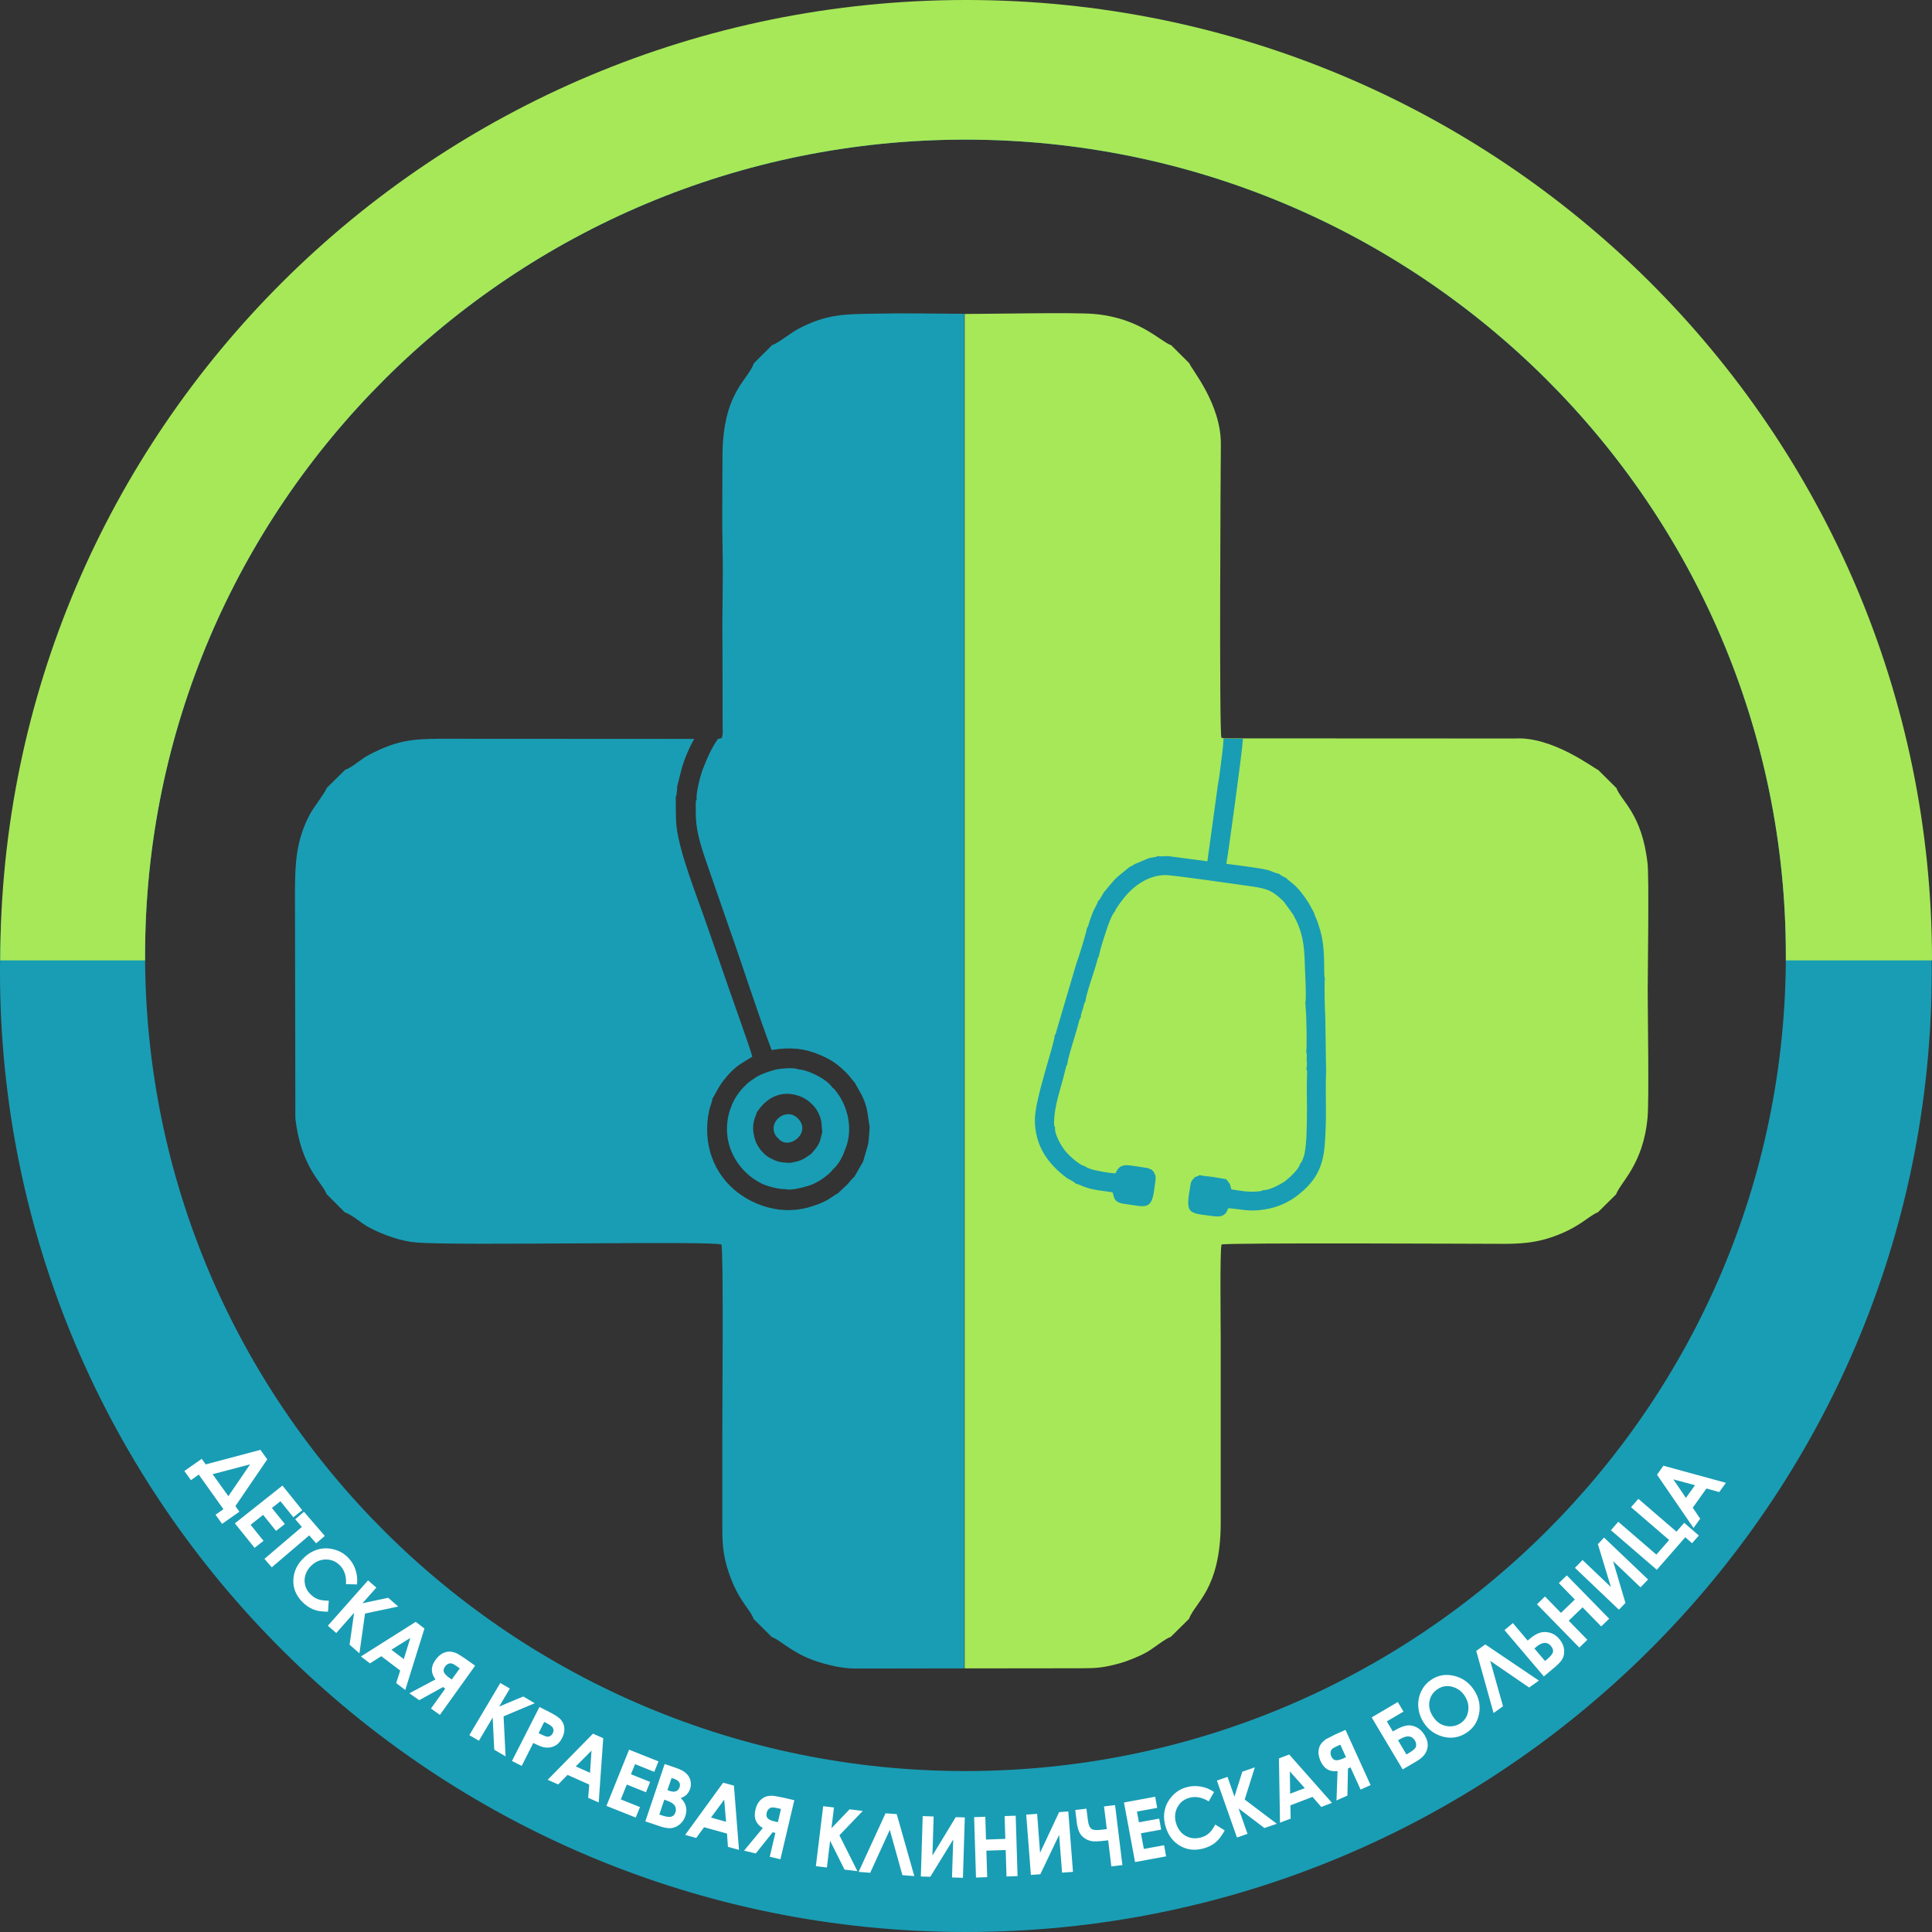
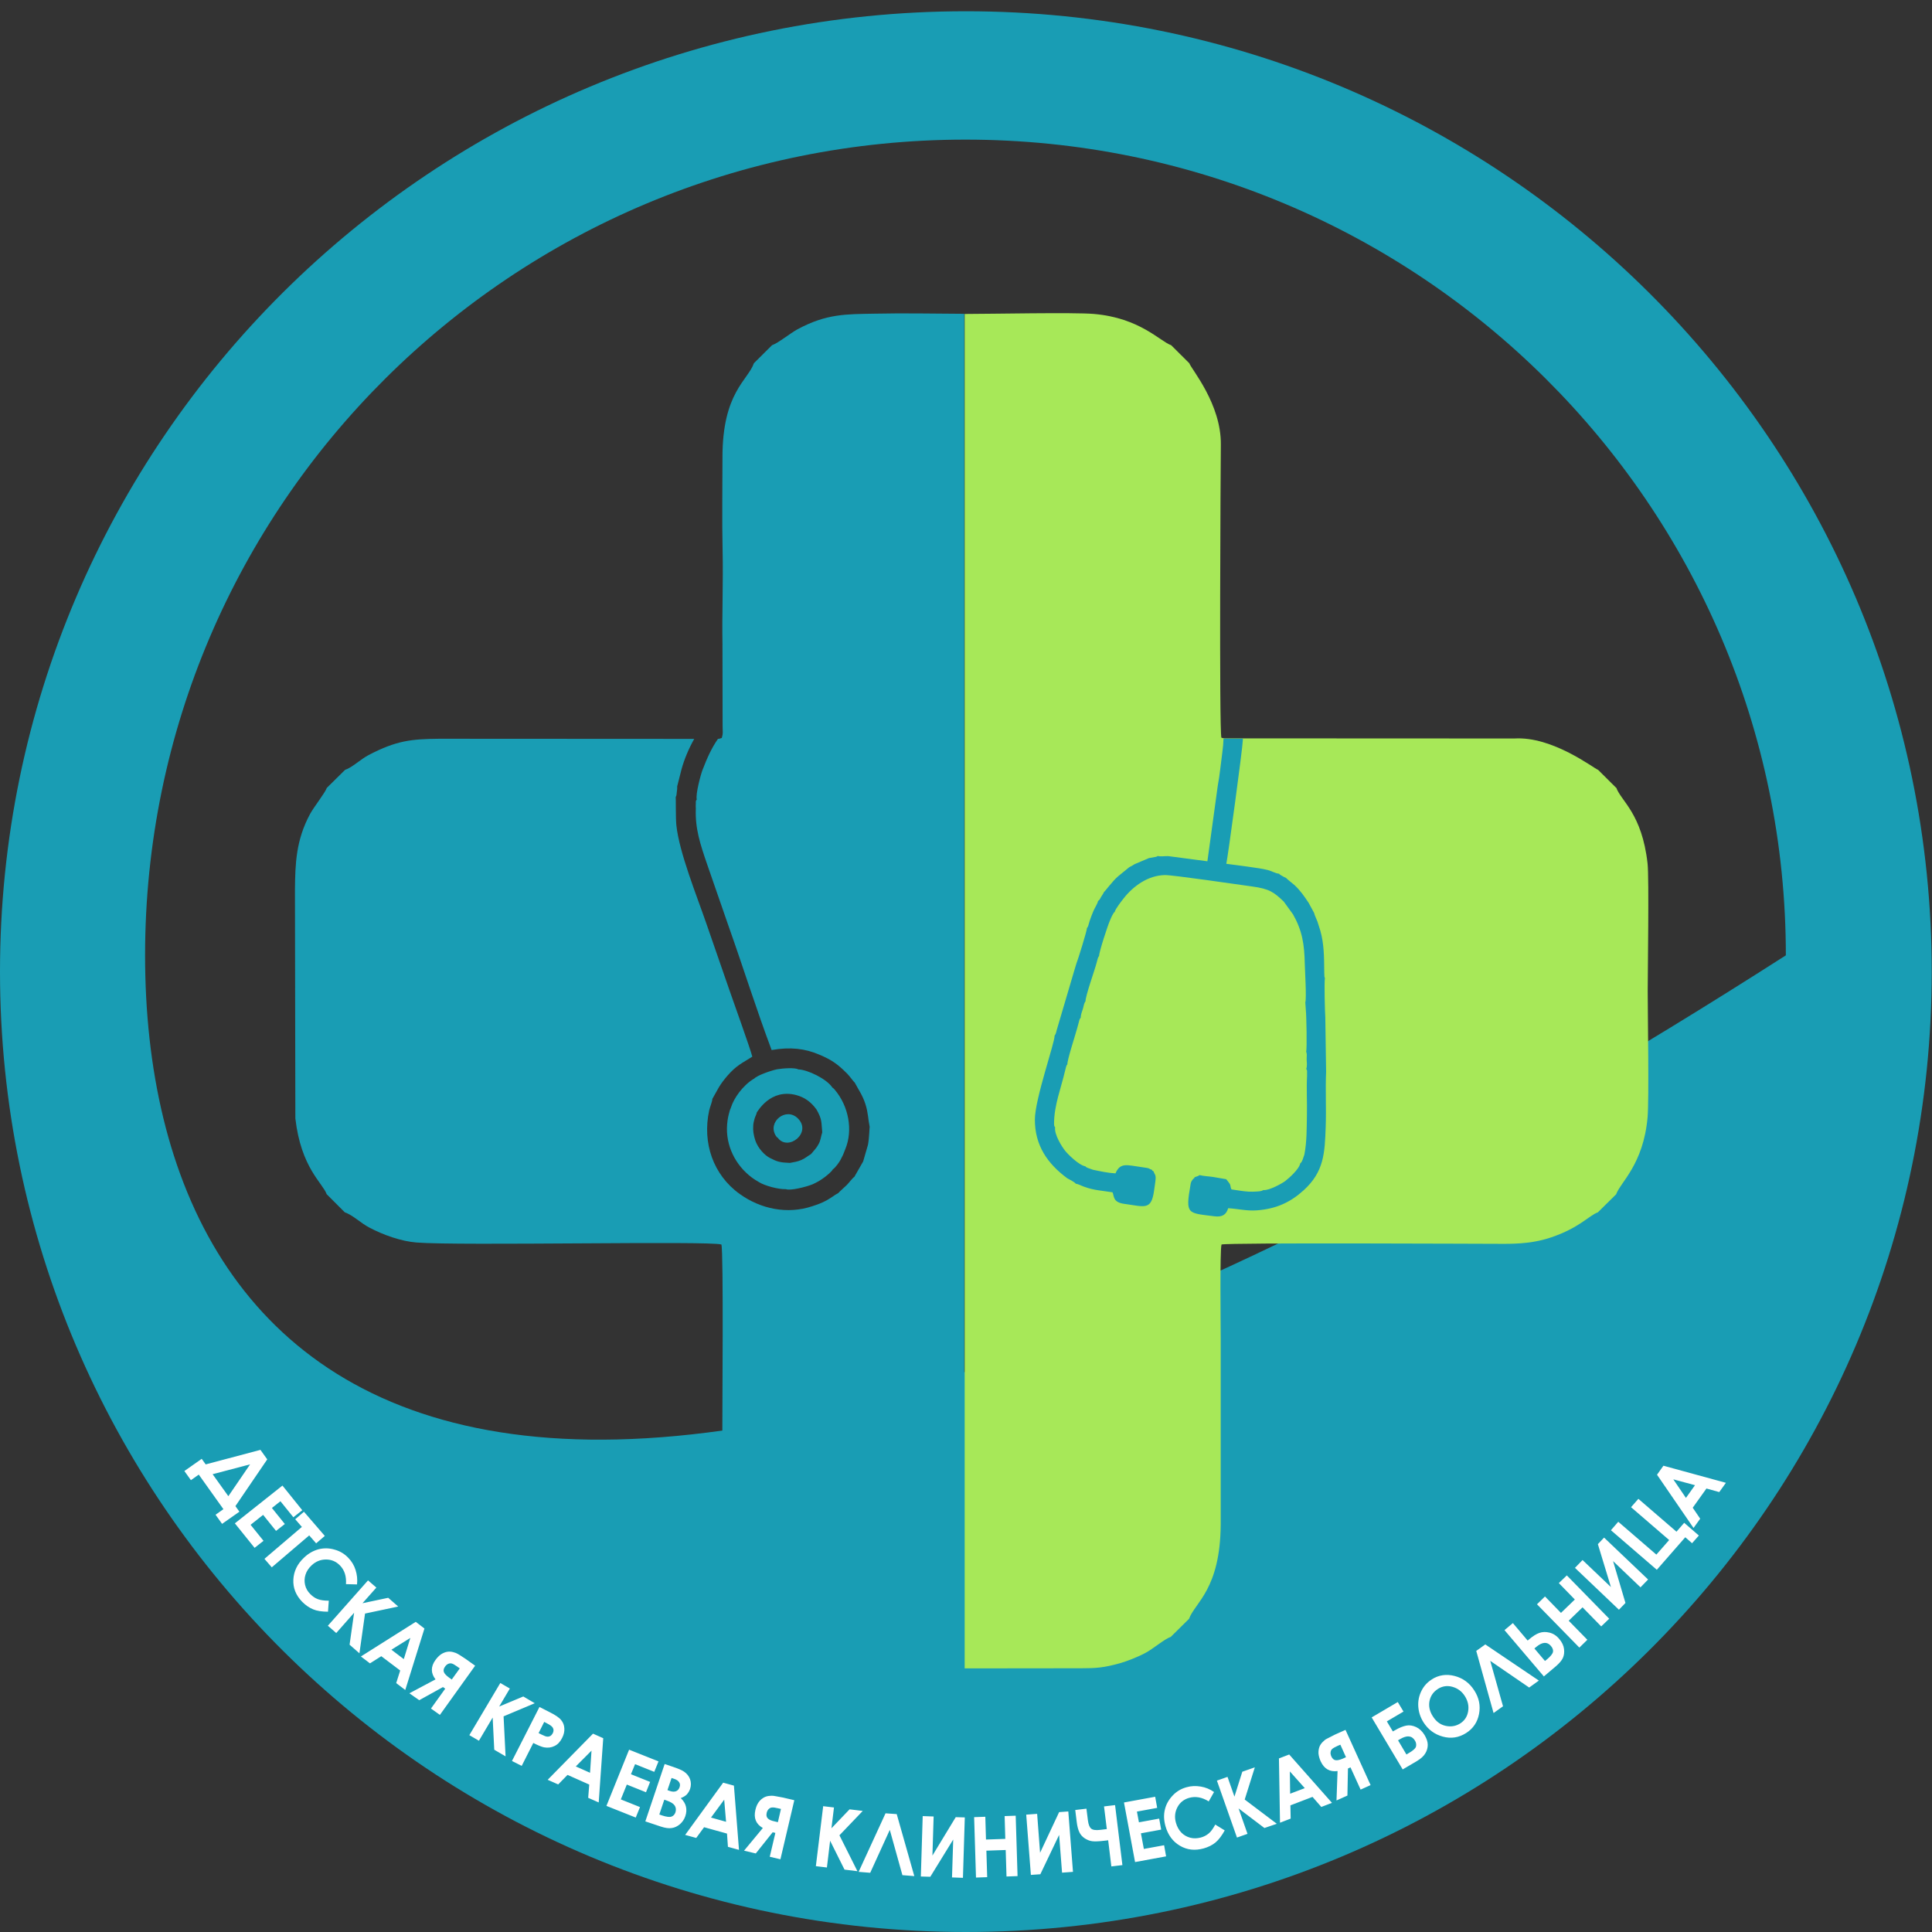
<svg xmlns="http://www.w3.org/2000/svg" width="600" height="600" viewBox="0 0 600 600" fill="none">
  <rect x="0" y="0" width="600" height="600" fill="#333333" stroke="none" />
-   <path fill-rule="evenodd" clip-rule="evenodd" d="M299.959 3.497C465.619 3.497 599.917 137.031 599.917 301.748C599.917 466.465 465.619 600 299.959 600C134.299 600 0 466.465 0 301.748C0 137.031 134.299 3.497 299.959 3.497ZM299.835 43.359C440.546 43.359 554.613 156.777 554.613 296.688C554.613 436.599 440.546 550.017 299.835 550.017C159.123 550.017 45.056 436.599 45.056 296.688C45.056 156.777 159.123 43.359 299.835 43.359Z" fill="#199DB4" />
-   <path fill-rule="evenodd" clip-rule="evenodd" d="M300.041 0C465.701 0 600 133.534 600 298.252H554.613C554.613 297.717 554.613 297.223 554.613 296.688C554.613 156.778 440.546 43.36 299.834 43.36C159.123 43.36 45.056 156.778 45.056 296.688C45.056 297.223 45.056 297.717 45.056 298.252H0.083C0.083 133.534 134.381 0 300.041 0Z" fill="#A7E858" />
+   <path fill-rule="evenodd" clip-rule="evenodd" d="M299.959 3.497C465.619 3.497 599.917 137.031 599.917 301.748C599.917 466.465 465.619 600 299.959 600C134.299 600 0 466.465 0 301.748C0 137.031 134.299 3.497 299.959 3.497ZM299.835 43.359C440.546 43.359 554.613 156.777 554.613 296.688C159.123 550.017 45.056 436.599 45.056 296.688C45.056 156.777 159.123 43.359 299.835 43.359Z" fill="#199DB4" />
  <path fill-rule="evenodd" clip-rule="evenodd" d="M234.175 335.029C235.044 333.96 239.677 332.396 241.374 332.067C243.07 331.779 246.877 331.491 247.911 332.108C250.807 332.191 256.765 335.07 258.502 337.744L258.875 338.032C259.04 338.156 259.164 338.361 259.289 338.485C263.55 343.545 264.957 350.991 262.516 356.873L261.812 358.642C261.564 359.177 261.316 359.63 261.026 360.206C260.654 360.905 259.495 362.592 258.627 363.168C258.378 363.785 256.765 365.101 255.979 365.677C254.903 366.5 253.62 367.24 252.296 367.816C250.517 368.557 245.428 369.873 244.063 369.297C241.746 369.421 237.361 368.186 235.706 367.117C234.92 366.623 234.34 366.335 233.471 365.677C228.465 361.933 225.279 355.804 225.817 349.181C225.983 347.371 226.148 346.671 226.603 345.026C226.769 344.409 226.893 344.368 227.059 343.792C227.886 341.159 230.575 337.168 234.092 335.029H234.175ZM299.504 97.456C290.153 97.415 280.886 97.21 271.577 97.415C262.888 97.58 256.723 97.374 247.663 102.269C245.387 103.504 241.746 106.507 239.76 107.206L234.133 112.801C232.272 118.149 224.328 121.933 224.369 142.132C224.369 151.882 224.204 161.344 224.411 171.094C224.618 180.843 224.204 190.264 224.369 200.055L224.411 225.561C224.411 227.329 224.618 227.659 224.162 229.181C223.418 229.427 223.252 229.469 222.963 229.469C220.977 232.348 219.653 235.269 218.163 239.136C217.625 240.535 215.97 246.664 216.384 248.269C216.012 248.804 216.095 248.927 216.095 249.585C216.053 250.161 216.053 250.449 216.095 251.107C215.846 257.319 217.46 262.173 219.653 268.55C221.887 274.967 224.08 281.385 226.314 287.761C230.824 300.473 234.92 313.555 239.636 326.102C245.428 325.074 250.062 325.65 254.365 327.501C258.213 329.105 260.116 330.422 263.136 333.466C263.84 334.165 265.04 335.893 265.453 336.222C266.694 338.567 267.853 340.089 268.763 342.887C269.632 345.561 269.591 347.617 270.087 349.962C270.004 350.25 269.963 353.5 269.549 355.557L268.06 360.699L265.329 365.471C264.709 365.883 263.716 367.281 262.971 368.022C262.433 368.557 260.571 370.202 260.364 370.49C259.082 371.19 258.172 371.971 256.765 372.753C255.275 373.576 253.91 374.069 252.255 374.604C244.518 377.196 236.243 375.468 229.748 370.819C221.473 364.895 218.08 354.94 220.232 344.902C220.48 343.792 221.225 342.064 221.225 341.282L223.252 337.662C224.08 336.304 224.824 335.358 225.9 334.083C228.755 330.833 230.327 330.257 233.637 328.159C232.892 325.279 227.886 311.457 226.521 307.467C224.121 300.555 221.721 293.644 219.322 286.692C216.384 278.176 210.964 264.806 210.054 256.332C209.806 254.069 209.93 247.775 209.847 247.528C210.137 246.993 210.095 246.747 210.178 246.047C210.261 245.389 210.344 244.978 210.302 244.237L211.668 238.848C212.536 235.722 213.902 232.472 215.598 229.469L136.368 229.427C127.803 229.51 123.128 229.962 114.481 234.487C112.081 235.722 109.433 238.313 107.158 239.095L101.49 244.69C100.91 246.294 97.476 250.614 96.318 252.753C91.891 260.898 91.684 268.344 91.601 276.243L91.725 347.329C93.504 362.715 100.166 367.323 101.448 370.86L107.075 376.496C109.516 377.319 112.081 379.87 114.688 381.227C119.032 383.531 124.617 385.506 129.375 385.876C142.863 386.945 220.273 385.3 224.038 386.493C224.742 388.714 224.287 440.59 224.328 444.786V473.747C224.287 479.095 224.493 482.921 226.314 488.351C229.375 497.36 232.975 499.664 234.051 502.791L239.677 508.385C242.739 509.455 246.339 513.98 255.606 516.572C262.764 518.546 264.709 518.135 271.452 518.176L299.462 518.135V97.497L299.504 97.456ZM241.622 353.459L241.705 353.418C241.415 353.294 241.581 353.418 241.291 353.171C241.208 353.089 241.043 352.842 240.96 352.76C238.188 348.44 244.146 343.627 247.828 347.371C252.172 351.772 244.849 357.573 241.622 353.459ZM251.841 358.437C252.834 357.203 253.538 356.627 254.2 355.351C254.862 354.2 254.903 353.089 255.358 351.649C255.027 348.522 255.399 347.782 253.579 344.573C251.883 342.228 249.897 340.788 247.29 340.089C239.222 337.95 235.292 345.231 235.044 345.437C234.878 346.219 234.589 346.589 234.34 347.412C234.175 347.947 233.968 348.81 233.927 349.469C233.802 351.155 234.009 352.431 234.589 354.241C235.416 356.586 237.402 358.725 239.057 359.589C241.332 360.782 242.201 361.028 245.304 361.152C246.587 360.905 247.621 360.782 248.862 360.247C250.021 359.753 250.848 359.013 251.759 358.478L251.841 358.437Z" fill="#199DB4" />
  <path fill-rule="evenodd" clip-rule="evenodd" d="M501.945 244.69L496.318 239.095C494.911 238.601 482.168 228.605 470.294 229.345L380.306 229.304C379.603 229.222 380.099 229.304 379.313 229.098C378.61 226.548 379.065 145.259 379.148 138.101C379.272 125.43 370.004 114.693 369.342 112.801L363.715 107.206C360.24 106.013 354.034 98.732 339.719 97.498C333.678 96.963 307.613 97.498 300.207 97.498H299.586V518.135L335.871 518.094C340.381 518.094 342.739 517.929 347.662 516.572C349.897 515.955 353.455 514.556 355.73 513.322C358.088 512.088 361.564 509.044 363.591 508.344L369.259 502.749C371.121 497.648 378.941 493.617 379.106 473.459V415.537C379.106 411.546 378.817 388.426 379.355 386.493C381.63 385.876 460.778 386.287 467.067 386.287C471.494 386.287 476.583 386.04 481.754 384.272C490.65 381.227 493.422 377.525 496.235 376.496L501.903 370.902C503.227 367.158 510.343 361.687 511.667 347.041C512.164 341.447 511.709 314.789 511.709 307.755C511.709 301.913 512.164 272.581 511.667 268.18C509.93 252.588 503.393 248.762 501.945 244.607V244.69Z" fill="#A7E858" />
  <path d="M80.844 450.216L82.996 453.219L73.107 467.741L74.349 469.468L68.97 473.253L66.943 470.415L69.384 468.687L61.73 457.95L59.288 459.678L57.261 456.839L62.64 453.054L63.881 454.782L80.927 450.257L80.844 450.216ZM77.617 454.782L66.032 457.826L70.915 464.655L77.658 454.782H77.617ZM87.754 461.405L93.877 469.016L91.105 471.196L87.092 466.219L84.444 468.317L88.457 473.294L85.726 475.434L81.713 470.456L77.824 473.541L81.837 478.519L79.065 480.699L72.942 473.089L87.712 461.364L87.754 461.405ZM94.415 469.51L100.869 476.997L98.18 479.3L96.028 476.832L84.402 486.747L82.127 484.114L93.753 474.199L91.684 471.813L94.373 469.51H94.415ZM110.84 492.053L107.447 491.971C107.613 489.544 106.992 487.61 105.586 486.171C104.386 484.936 102.938 484.319 101.241 484.319C99.545 484.319 98.014 484.936 96.732 486.171C95.821 487.034 95.201 487.981 94.87 489.05C94.539 490.079 94.498 491.148 94.746 492.218C94.994 493.287 95.532 494.234 96.359 495.056C97.063 495.756 97.807 496.291 98.676 496.62C99.545 496.949 100.662 497.113 102.11 497.113L101.862 500.528C99.959 500.528 98.387 500.281 97.228 499.787C96.028 499.294 94.911 498.512 93.835 497.442C91.891 495.427 90.981 493.164 91.105 490.572C91.229 488.022 92.305 485.718 94.415 483.743C95.78 482.427 97.269 481.604 98.883 481.152C100.497 480.74 102.152 480.74 103.848 481.234C105.544 481.687 106.992 482.55 108.192 483.826C109.226 484.895 109.971 486.129 110.426 487.569C110.881 489.009 111.047 490.49 110.881 492.053H110.84ZM114.274 490.778L116.881 493.041L112.578 497.895L120.563 496.208L123.666 498.923L113.364 501.104L111.626 513.445L108.565 510.771L109.971 500.857L104.427 507.151L101.821 504.888L114.315 490.778H114.274ZM129.086 503.654L131.816 505.752L125.859 524.84L123.045 522.701L124.286 518.793L118.411 514.35L114.895 516.572L112.081 514.432L129.086 503.695V503.654ZM127.431 508.673L121.556 512.334L125.404 515.255L127.431 508.673ZM147.58 517.271L136.616 532.574L133.844 530.6L138.271 524.429L137.567 523.935L130.203 528.008L127.141 525.869L135.251 521.549C133.761 519.616 133.72 517.6 135.251 515.502C135.788 514.762 136.368 514.186 136.947 513.774C137.567 513.363 138.188 513.116 138.809 512.993C139.471 512.869 140.091 512.91 140.712 513.075C141.332 513.239 141.788 513.404 142.119 513.61C142.45 513.774 143.277 514.309 144.642 515.214L147.58 517.312V517.271ZM140.298 521.591L142.781 518.135L142.036 517.6C141.332 517.106 140.795 516.777 140.422 516.654C140.05 516.531 139.677 516.531 139.264 516.695C138.85 516.86 138.519 517.148 138.229 517.559C137.774 518.176 137.65 518.752 137.857 519.287C138.064 519.822 138.602 520.356 139.429 520.973L140.298 521.591ZM155.358 522.66L158.337 524.388L155.027 529.983L162.516 526.856L166.074 528.954L156.392 533.027L157.013 545.451L153.496 543.394L153 533.397L148.738 540.596L145.759 538.869L155.358 522.701V522.66ZM167.522 530.106L170.749 531.752C172.487 532.616 173.687 533.438 174.266 534.179C174.886 534.919 175.217 535.783 175.259 536.729C175.342 537.717 175.093 538.745 174.555 539.774C173.976 540.925 173.19 541.789 172.197 542.242C171.204 542.736 170.128 542.859 168.97 542.653C168.308 542.53 167.15 542.077 165.619 541.296L162.019 548.413L158.999 546.89L167.522 530.147V530.106ZM167.232 538.21L168.225 538.704C169.011 539.074 169.549 539.321 169.922 539.321C170.294 539.362 170.625 539.28 170.915 539.115C171.204 538.951 171.452 538.663 171.659 538.293C171.99 537.634 171.99 537.058 171.659 536.524C171.411 536.112 170.832 535.701 169.88 535.207L169.011 534.755L167.274 538.21H167.232ZM184.196 538.416L187.34 539.815L185.933 559.767L182.665 558.327L182.996 554.213L176.252 551.21L173.356 554.172L170.087 552.732L184.154 538.416H184.196ZM183.699 543.682L178.817 548.577L183.244 550.552L183.699 543.682ZM195.408 543.394L204.51 547.014L203.186 550.264L197.228 547.878L195.946 551.004L201.903 553.39L200.621 556.599L194.663 554.213L192.801 558.821L198.759 561.207L197.435 564.456L188.333 560.836L195.366 543.394H195.408ZM200.414 565.649L206.413 547.837L209.102 548.742C210.675 549.277 211.75 549.729 212.412 550.182C213.323 550.799 213.985 551.621 214.315 552.568C214.646 553.555 214.646 554.542 214.315 555.571C214.067 556.229 213.736 556.805 213.281 557.298C212.826 557.751 212.205 558.121 211.419 558.409C212.288 559.273 212.826 560.137 213.033 561.083C213.24 561.988 213.198 562.976 212.826 564.045C212.495 565.032 211.916 565.855 211.171 566.513C210.385 567.172 209.558 567.583 208.647 567.706C207.737 567.871 206.579 567.706 205.213 567.254L200.414 565.649ZM208.565 552.156L207.282 555.941L207.985 556.188C208.813 556.476 209.433 556.476 209.971 556.27C210.468 556.064 210.84 555.653 211.047 555.036C211.254 554.46 211.212 553.966 210.923 553.514C210.675 553.061 210.137 552.691 209.392 552.444L208.523 552.156H208.565ZM206.289 558.944L204.758 563.51L205.586 563.798C206.951 564.251 207.944 564.374 208.523 564.169C209.102 563.963 209.516 563.551 209.764 562.852C210.013 562.07 209.93 561.371 209.558 560.754C209.144 560.137 208.316 559.602 206.992 559.15L206.289 558.903V558.944ZM224.618 553.637L227.927 554.542L229.5 574.494L226.066 573.548L225.776 569.434L218.66 567.46L216.219 570.792L212.785 569.846L224.576 553.637H224.618ZM224.907 558.903L220.811 564.456L225.486 565.773L224.907 558.903ZM246.67 559.109L242.367 577.415L239.057 576.633L240.795 569.229L239.967 569.023L234.713 575.605L231.072 574.741L236.905 567.706C234.754 566.472 234.009 564.621 234.589 562.112C234.795 561.207 235.085 560.466 235.499 559.849C235.913 559.232 236.368 558.779 236.947 558.409C237.485 558.039 238.105 557.833 238.726 557.751C239.347 557.669 239.843 557.669 240.215 557.71C240.588 557.751 241.539 557.957 243.153 558.245L246.67 559.067V559.109ZM241.581 565.896L242.532 561.783L241.622 561.577C240.795 561.371 240.174 561.289 239.802 561.33C239.429 561.33 239.057 561.495 238.767 561.783C238.436 562.07 238.229 562.482 238.105 562.976C237.94 563.716 238.023 564.292 238.436 564.703C238.809 565.115 239.512 565.444 240.546 565.649L241.581 565.896ZM255.565 560.919L258.999 561.33L258.213 567.789L263.84 561.906L267.936 562.4L260.695 569.969L266.281 581.117L262.268 580.624L257.799 571.656L256.806 579.966L253.372 579.554L255.648 560.919H255.565ZM280.265 582.393L276.335 568.282L270.253 581.611L266.653 581.323L275.011 563.14L278.486 563.387L283.947 582.64L280.306 582.352L280.265 582.393ZM299.628 564.415L299.049 583.174L295.656 583.051L296.028 571.285L288.912 582.845L285.975 582.763L286.554 564.004L289.946 564.127L289.574 576.263L296.814 564.333L299.669 564.415H299.628ZM302.524 564.333L305.999 564.21L306.206 571.285L312.205 571.08L311.999 564.004L315.433 563.881L316.012 582.64L312.578 582.763L312.33 574.535L306.33 574.741L306.579 582.969L303.103 583.092L302.524 564.333ZM331.775 562.605L333.223 581.323L329.831 581.57L328.92 569.846L323.087 582.064L320.149 582.269L318.701 563.551L322.094 563.305L323.004 575.399L328.92 562.77L331.734 562.564L331.775 562.605ZM344.063 571.532L342.946 571.656C341.291 571.861 340.091 571.902 339.305 571.82C338.519 571.738 337.733 571.45 336.947 570.956C336.161 570.463 335.582 569.804 335.209 569.023C334.837 568.241 334.547 567.172 334.382 565.814L333.927 562.112L337.402 561.7L337.857 565.32C338.023 566.596 338.354 567.46 338.85 567.871C339.347 568.323 340.298 568.447 341.705 568.282L343.732 568.036L342.863 561.001L346.297 560.589L348.573 579.225L345.139 579.636L344.146 571.45L344.063 571.532ZM349.111 559.767L358.751 557.998L359.371 561.453L353.083 562.605L353.703 565.937L359.992 564.786L360.613 568.2L354.324 569.352L355.234 574.206L361.523 573.054L362.143 576.51L352.503 578.279L349.069 559.808L349.111 559.767ZM377.038 556.517L375.383 559.438C373.314 558.162 371.328 557.792 369.342 558.327C367.688 558.779 366.446 559.767 365.66 561.248C364.874 562.729 364.709 564.374 365.205 566.102C365.536 567.295 366.115 568.323 366.86 569.105C367.605 569.887 368.556 570.422 369.591 570.709C370.666 570.997 371.742 570.956 372.901 570.668C373.852 570.422 374.68 569.969 375.383 569.393C376.086 568.817 376.748 567.871 377.41 566.637L380.348 568.447C379.438 570.092 378.486 571.368 377.493 572.19C376.5 573.013 375.259 573.63 373.811 574.042C371.122 574.782 368.68 574.535 366.446 573.219C364.212 571.902 362.723 569.887 361.937 567.089C361.44 565.279 361.357 563.593 361.771 561.947C362.143 560.343 362.971 558.903 364.171 557.628C365.371 556.352 366.819 555.488 368.515 555.036C369.922 554.624 371.411 554.583 372.901 554.83C374.39 555.077 375.797 555.653 377.079 556.558L377.038 556.517ZM377.948 552.979L381.217 551.827L383.368 557.957L385.809 550.223L389.698 548.865L386.554 558.862L396.525 566.39L392.677 567.706L384.651 561.618L387.423 569.516L384.154 570.668L377.907 552.938L377.948 552.979ZM397.146 546.109L400.373 544.875L413.654 559.89L410.344 561.165L407.613 558.039L400.745 560.672L400.828 564.786L397.518 566.061L397.187 546.068L397.146 546.109ZM400.58 550.14L400.662 557.052L405.213 555.324L400.621 550.182L400.58 550.14ZM417.874 537.264L425.652 554.378L422.549 555.776L419.405 548.865L418.618 549.235L418.453 557.628L415.06 559.15L415.391 550.017C412.95 550.346 411.213 549.318 410.137 546.973C409.764 546.15 409.558 545.368 409.475 544.628C409.433 543.887 409.516 543.229 409.723 542.612C409.93 541.995 410.302 541.46 410.757 541.008C411.213 540.555 411.585 540.226 411.916 540.062C412.247 539.897 413.116 539.444 414.564 538.704L417.874 537.223V537.264ZM417.998 545.697L416.26 541.83L415.391 542.201C414.605 542.571 414.067 542.859 413.778 543.106C413.488 543.353 413.281 543.682 413.24 544.093C413.157 544.504 413.24 544.957 413.447 545.451C413.778 546.15 414.191 546.561 414.771 546.644C415.309 546.726 416.095 546.561 417.046 546.15L418.039 545.697H417.998ZM435.623 549.523L425.983 533.356L434.092 528.584L435.871 531.546L430.7 534.59L432.561 537.717L433.223 537.346C434.547 536.565 435.706 536.112 436.699 535.907C437.692 535.701 438.726 535.865 439.802 536.359C440.836 536.853 441.705 537.676 442.408 538.827C443.07 539.938 443.401 540.967 443.401 541.872C443.401 542.777 443.153 543.682 442.657 544.504C442.16 545.368 441.291 546.15 440.009 546.932L435.664 549.482L435.623 549.523ZM434.175 540.473L436.781 544.875L437.526 544.422C438.892 543.641 439.636 542.941 439.76 542.365C439.884 541.789 439.802 541.172 439.429 540.555C438.478 538.992 436.947 538.827 434.796 540.103L434.175 540.473ZM444.642 521.549C446.794 520.192 449.152 519.822 451.717 520.48C454.283 521.138 456.351 522.619 457.841 524.964C459.33 527.268 459.827 529.695 459.33 532.286C458.834 534.837 457.51 536.812 455.317 538.21C453.041 539.65 450.642 540.02 448.076 539.321C445.511 538.622 443.525 537.141 442.077 534.878C441.126 533.356 440.588 531.752 440.464 530.024C440.34 528.296 440.671 526.692 441.415 525.17C442.16 523.647 443.236 522.454 444.684 521.549H444.642ZM446.504 524.552C445.098 525.458 444.27 526.692 443.939 528.296C443.649 529.9 443.98 531.505 445.015 533.068C446.132 534.837 447.621 535.824 449.483 536.071C450.931 536.277 452.255 535.989 453.455 535.248C454.82 534.384 455.648 533.15 455.937 531.505C456.227 529.859 455.896 528.296 454.944 526.774C453.993 525.252 452.669 524.306 451.055 523.853C449.442 523.401 447.911 523.647 446.546 524.511L446.504 524.552ZM474.928 524.1L462.805 515.79L466.777 529.9L463.84 531.998L458.461 512.705L461.275 510.689L477.907 521.92L474.928 524.059V524.1ZM479.438 520.603L467.232 506.246L469.839 504.066L474.431 509.496L475.011 509.002C476.086 508.097 477.121 507.439 478.072 507.11C479.024 506.781 480.058 506.74 481.217 507.028C482.375 507.316 483.41 507.974 484.278 509.043C485.106 510.031 485.602 511.059 485.726 512.129C485.851 513.198 485.726 514.103 485.354 514.926C484.982 515.708 484.278 516.531 483.244 517.436L479.396 520.685L479.438 520.603ZM476.5 511.923L479.81 515.831L480.472 515.296C481.548 514.391 482.168 513.61 482.292 513.034C482.417 512.458 482.21 511.8 481.63 511.141C480.472 509.784 478.941 509.907 477.038 511.512L476.5 511.964V511.923ZM477.328 498.224L479.81 495.797L484.775 500.898L489.078 496.743L484.113 491.642L486.595 489.256L499.752 502.708L497.27 505.094L491.477 499.17L487.175 503.325L492.967 509.249L490.484 511.676L477.328 498.224ZM498.18 477.532L511.833 490.531L509.475 492.958L500.952 484.813L504.8 497.813L502.772 499.911L489.119 486.911L491.477 484.484L500.29 492.876L496.235 479.547L498.18 477.49V477.532ZM514.564 487.528L500.29 475.228L502.566 472.595L514.398 482.797L518.37 478.272L506.537 468.07L508.813 465.478L520.646 475.68L523.045 472.924L527.597 476.873L525.487 479.259L523.376 477.408L514.564 487.487V487.528ZM514.605 457.991L516.591 455.194L535.995 460.5L533.927 463.38L529.955 462.269L525.693 468.234L528.01 471.649L525.942 474.528L514.605 457.991ZM519.694 459.472L523.583 465.19L526.397 461.241L519.694 459.431V459.472Z" fill="white" />
  <path fill-rule="evenodd" clip-rule="evenodd" d="M385.974 229.386C385.974 229.551 385.974 229.715 385.974 229.839C385.892 232.513 381.341 265.999 380.844 268.262C383.947 268.714 391.063 269.496 393.711 270.195C394.87 270.483 396.152 271.265 397.269 271.347C397.559 271.676 396.98 271.265 397.725 271.759C397.807 271.841 398.097 271.964 398.221 272.046C398.759 272.334 398.883 272.458 399.421 272.664C399.504 272.869 401.572 274.474 401.986 274.844C403.848 276.572 405.048 278.341 406.413 280.398L408.109 283.524C408.275 284.306 408.813 285.293 409.144 286.198C409.475 287.185 409.764 288.09 410.054 289.078C411.171 293.068 411.212 296.935 411.254 301.46C411.254 301.872 411.254 302.324 411.295 302.736C411.295 302.859 411.295 303.147 411.295 303.229L411.461 303.805C411.212 304.834 411.461 314.46 411.585 315.982L411.833 332.849C411.585 338.443 411.916 344.203 411.709 349.921C411.419 358.108 411.212 363.908 404.799 369.708C400.703 373.411 396.318 375.427 390.401 375.879C387.216 376.126 384.65 375.427 381.423 375.221C380.803 377.319 379.479 378.018 377.162 377.73C368.804 376.661 368.101 377.278 369.715 367.981C369.797 367.405 369.88 367.076 370.211 366.582C370.377 366.294 370.542 366.171 370.666 366.047C370.956 365.759 370.914 365.924 370.997 365.595C371.37 365.471 371.494 365.43 371.825 365.307C372.445 365.06 371.618 365.43 372.114 365.183C372.611 364.936 372.238 365.101 372.528 364.936C373.811 365.266 375.341 365.307 376.707 365.512C378.072 365.718 379.644 366.047 380.803 366.212L381.299 366.829C382.292 368.022 382.003 367.981 382.251 368.886C382.334 369.174 382.375 369.215 382.458 369.379C384.154 369.626 386.181 369.996 387.836 370.079C388.664 370.12 389.45 370.079 390.236 370.038C390.981 369.996 391.808 369.955 392.346 369.585C394.125 369.791 398.221 367.487 399.131 366.788C400.207 365.965 403.475 363.126 403.806 361.275C404.262 360.905 404.262 360.781 404.551 360.123C404.758 359.588 404.924 359.095 405.089 358.56C405.875 354.487 405.792 350.415 405.875 346.301C405.958 342.31 405.71 338.032 405.917 334.206C405.917 333.836 405.917 333.507 405.917 333.178C405.917 333.013 405.917 332.808 405.917 332.643C405.875 332.232 405.958 332.684 405.834 332.273C405.834 332.232 405.792 332.149 405.751 332.108C405.751 332.067 405.71 331.985 405.668 331.944C405.999 331.121 405.834 329.804 405.792 328.899C405.792 328.529 405.834 327.994 405.834 327.583C405.834 327.501 405.792 327.172 405.792 327.13C405.668 326.472 405.751 326.925 405.627 326.678C405.958 325.814 405.71 315.036 405.544 313.761L405.379 311.292C405.792 309.976 405.255 301.378 405.213 299.362C405.089 293.233 404.427 289.037 401.572 283.977L398.676 279.986C395.614 277.065 394.249 276.037 388.829 275.296C384.568 274.72 364.212 271.717 361.729 271.759C356.516 271.882 352.007 275.132 348.986 278.958C348.407 279.698 346.38 282.249 346.173 283.236C345.801 283.565 346.256 282.948 345.759 283.689C345.594 283.935 345.511 284.141 345.387 284.347C345.139 284.84 344.932 285.293 344.725 285.828C344.104 287.144 341.25 295.824 341.332 296.935C341.167 297.141 341.332 296.771 341.043 297.346C340.96 297.511 340.919 297.676 340.877 297.84C340.794 298.169 340.67 298.581 340.588 298.91C339.967 301.337 337.071 309.318 337.112 311.004C336.988 311.128 336.988 311.045 336.864 311.375C336.781 311.498 336.74 311.745 336.657 311.909C336.533 312.321 336.409 312.814 336.326 313.226C336.036 314.131 335.623 315.118 335.623 316.064C335.209 316.476 335.168 316.969 335.002 317.586C334.837 318.204 334.671 318.779 334.506 319.397C334.009 321.289 331.361 329.352 331.485 330.586C331.237 330.874 331.485 330.298 331.196 330.997C331.113 331.162 331.072 331.327 331.03 331.491C330.948 331.779 330.865 332.149 330.782 332.478C329.541 337.868 327.348 343.257 327.348 348.934C327.389 349.551 327.307 349.633 327.679 350.086C327.348 352.348 329.83 356.174 330.741 357.326C331.609 358.437 335.044 361.892 337.112 362.221C337.319 362.468 337.029 362.304 337.567 362.592C337.691 362.674 338.022 362.797 338.188 362.838C338.643 363.003 339.015 363.126 339.47 363.291C341.663 363.743 344.063 364.278 346.421 364.402C347.911 360.905 350.021 361.851 354.613 362.468C357.675 362.88 356.392 362.88 357.758 363.291C357.923 363.62 357.716 363.497 358.254 363.785C358.544 364.772 358.999 364.731 358.875 366.253C358.792 367.322 358.544 368.598 358.42 369.667C357.551 376.003 355.565 374.727 349.111 373.863C345.594 373.37 346.049 371.56 345.511 370.284C342.532 369.791 339.636 369.667 336.698 368.557C335.871 368.269 334.837 367.693 334.092 367.61C333.637 367.034 332.23 366.335 331.444 365.924C325.321 361.399 321.349 355.721 321.39 347.617C321.432 341.2 327.638 323.634 327.514 321.618C327.927 321.124 328.01 320.548 328.175 319.89L333.637 301.378L334.257 299.321C334.795 297.964 337.567 289.078 337.567 288.173C337.733 287.967 337.567 288.337 337.857 287.761C337.898 287.72 338.064 287.226 338.064 287.144C338.188 286.733 338.312 286.321 338.436 285.91C338.726 285.046 339.181 283.812 339.595 282.866C339.967 282.002 340.877 280.603 341.001 279.822C341.539 279.451 341.663 279.081 341.953 278.546C342.284 277.97 342.574 277.682 342.822 277.065C343.111 276.901 345.635 273.486 347.207 272.17L350.683 269.331C351.055 269.085 351.303 269.043 351.676 268.797C352.172 268.467 352.131 268.509 352.627 268.262L356.806 266.493L359.082 266.081C359.413 265.958 359.33 265.958 359.537 265.835C360.447 266.081 361.812 265.835 362.805 265.876L374.969 267.48L378.196 243.949C378.817 240.699 379.148 236.997 379.603 233.665C379.81 232.142 379.934 230.744 379.975 229.386H385.85H385.974Z" fill="#199DB4" />
</svg>